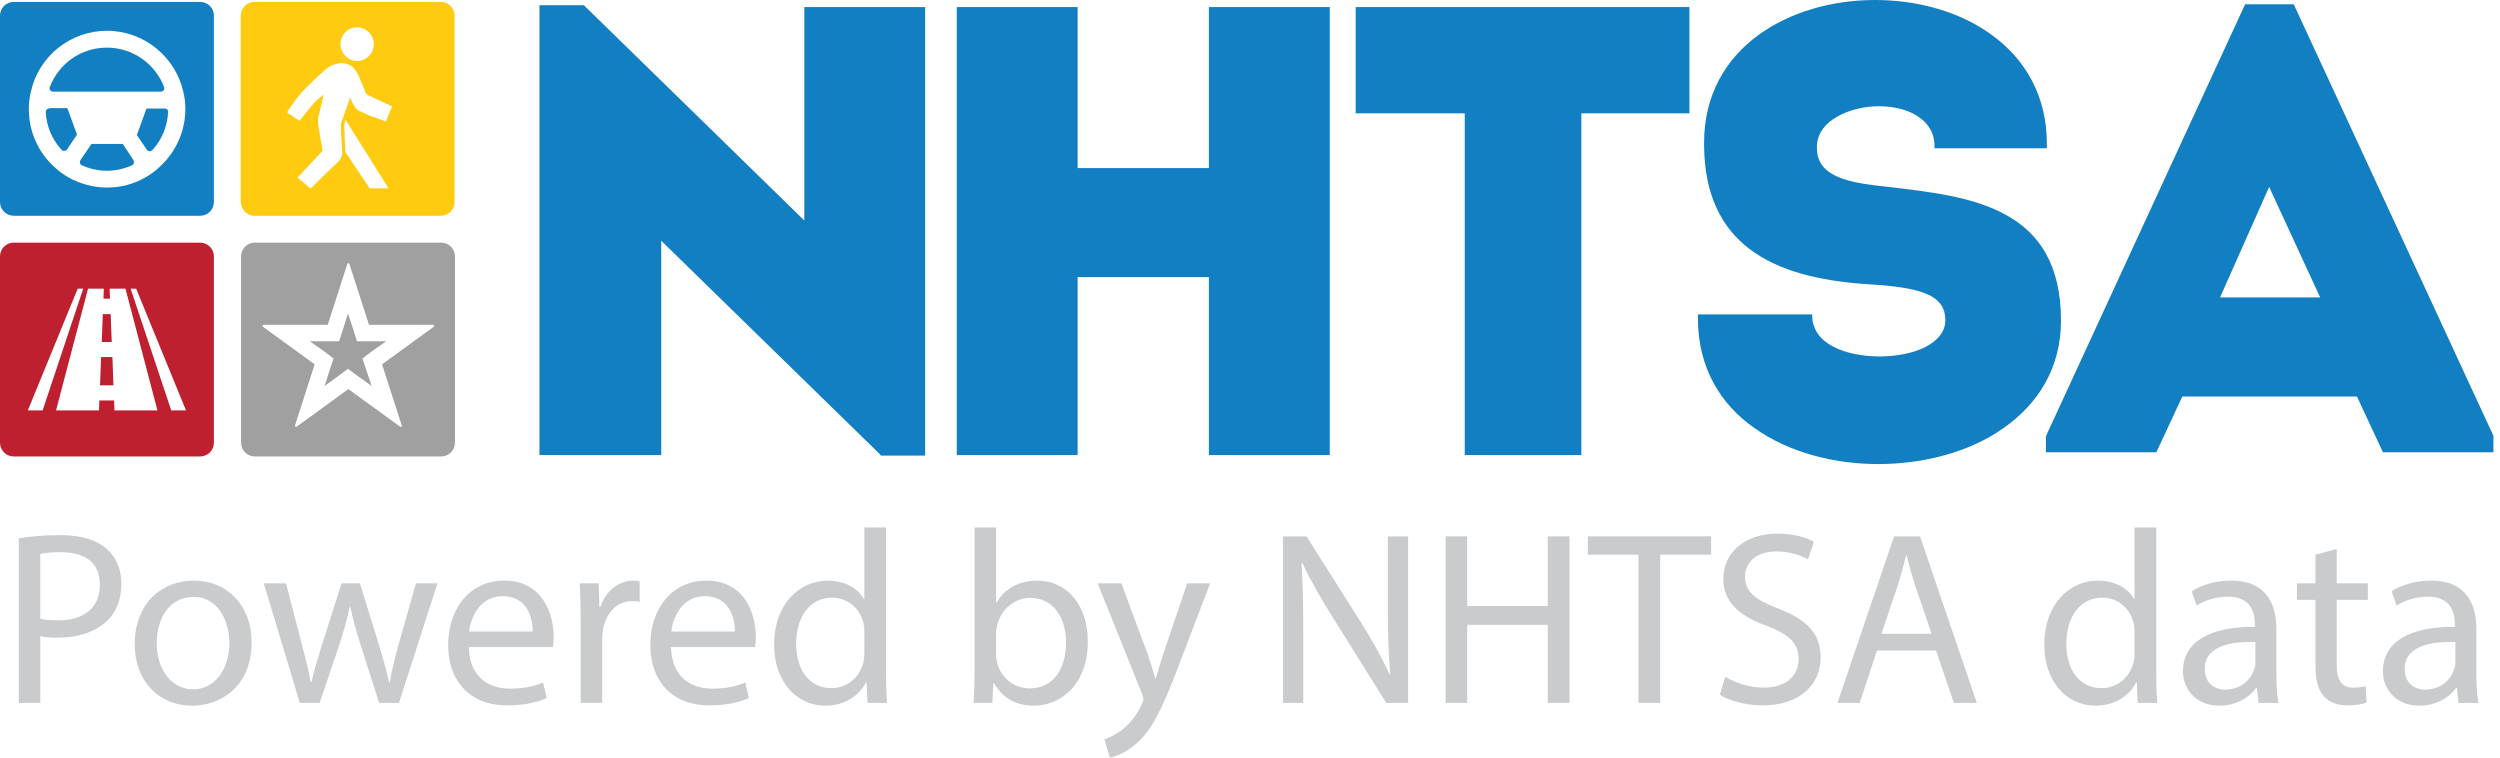
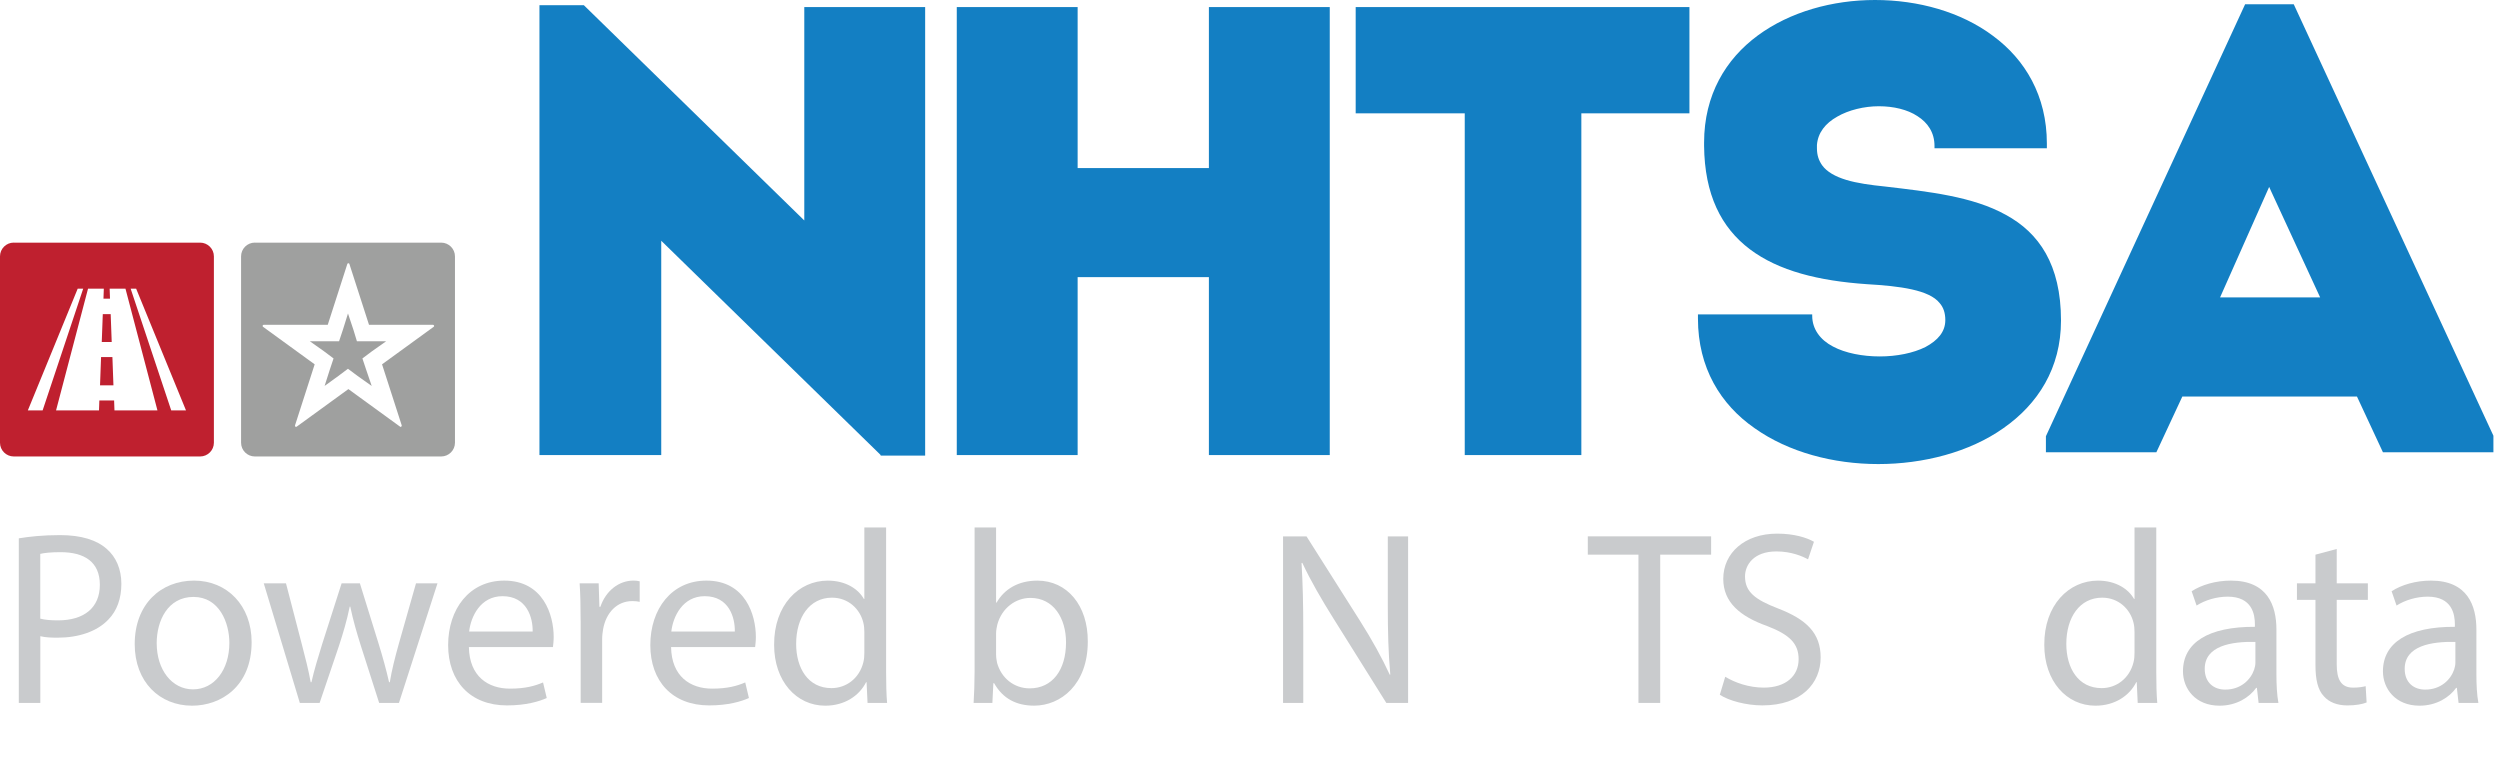
<svg xmlns="http://www.w3.org/2000/svg" width="165" height="50" viewBox="0 0 165 50" fill="none">
  <g clip-path="url(#clip0_498_871)">
-     <path d="M0.907 0.126C0.408 0.126 0 0.534 0 1.033V13.334C0 13.833 0.408 14.241 0.907 14.241H13.21C13.709 14.241 14.117 13.833 14.117 13.334V1.011C14.117 0.534 13.709 0.126 13.21 0.126H0.907ZM7.058 2.031C9.509 2.031 11.575 3.757 12.097 6.048C12.187 6.411 12.233 6.774 12.233 7.159V7.205C12.233 8.726 11.552 10.11 10.484 11.062C10.212 11.312 9.895 11.539 9.577 11.72C8.829 12.151 7.965 12.378 7.058 12.378C6.15 12.378 5.287 12.128 4.538 11.72C4.221 11.539 3.903 11.312 3.631 11.062C2.565 10.11 1.905 8.747 1.905 7.205V7.159C1.905 6.774 1.951 6.411 2.041 6.048C2.54 3.755 4.606 2.031 7.058 2.031ZM7.058 3.143C5.332 3.143 3.88 4.209 3.291 5.73C3.223 5.889 3.336 6.048 3.495 6.048H10.622C10.781 6.048 10.894 5.889 10.826 5.73C10.237 4.209 8.761 3.143 7.059 3.143H7.058ZM3.245 7.138V7.161C3.109 7.161 3.018 7.274 3.018 7.388C3.064 8.34 3.449 9.227 4.062 9.884C4.153 9.998 4.334 9.975 4.425 9.862L5.083 8.886L4.447 7.138H3.245ZM9.668 7.161L9.033 8.909L9.69 9.884C9.781 9.998 9.94 10.021 10.053 9.907C10.666 9.249 11.051 8.363 11.097 7.388C11.119 7.274 11.006 7.161 10.87 7.161H9.666H9.668ZM6.037 9.499L5.311 10.567C5.243 10.68 5.266 10.839 5.402 10.907C5.901 11.134 6.468 11.27 7.058 11.27C7.647 11.27 8.216 11.134 8.715 10.907C8.851 10.839 8.874 10.68 8.806 10.567L8.103 9.499H6.037Z" fill="#137FC3" />
    <path d="M16.818 16.012C16.319 16.012 15.911 16.42 15.911 16.919V29.22C15.911 29.719 16.319 30.127 16.818 30.127H29.12C29.619 30.127 30.028 29.719 30.028 29.22V16.921C30.028 16.422 29.619 16.014 29.12 16.014H16.818V16.012ZM22.991 17.373C23.014 17.373 23.059 17.395 23.059 17.418L24.354 21.436H28.574C28.642 21.436 28.688 21.527 28.619 21.572L25.215 24.046L26.51 28.063C26.533 28.108 26.487 28.176 26.442 28.176C26.419 28.176 26.419 28.176 26.397 28.154L22.993 25.68L19.589 28.154C19.566 28.154 19.566 28.176 19.543 28.176C19.498 28.176 19.453 28.131 19.475 28.063L20.768 24.046L17.364 21.572C17.296 21.527 17.341 21.436 17.409 21.436H21.632L22.925 17.418C22.947 17.373 22.97 17.373 22.993 17.373H22.991ZM22.968 20.686L22.628 21.775L22.378 22.523H20.449L21.379 23.181L22.014 23.657L21.764 24.406L21.424 25.472L22.331 24.814L22.966 24.338L23.602 24.814L24.532 25.472L24.169 24.406L23.919 23.657L24.554 23.181L25.486 22.523H23.556L23.329 21.775L22.966 20.686H22.968Z" fill="#9FA09F" />
-     <path d="M16.795 0.126C16.296 0.126 15.888 0.534 15.888 1.033V13.334C15.911 13.833 16.319 14.241 16.795 14.241H29.096C29.595 14.241 30.003 13.833 30.003 13.334V1.033C30.003 0.534 29.595 0.126 29.096 0.126H16.795ZM23.56 1.806C24.172 1.806 24.671 2.305 24.671 2.918C24.671 3.53 24.172 4.029 23.56 4.029C23.424 4.029 23.31 4.006 23.197 3.961C23.106 3.916 22.993 3.87 22.925 3.802C22.652 3.598 22.471 3.281 22.471 2.918C22.471 2.305 22.947 1.806 23.56 1.806ZM22.577 4.17C22.815 4.172 23.045 4.24 23.242 4.394C23.446 4.575 23.582 4.802 23.696 5.051C23.832 5.392 24.013 5.823 24.149 6.163C24.149 6.163 24.149 6.186 24.172 6.186L24.24 6.254L24.285 6.276L25.875 7.025L25.467 8.023C25.467 8.023 25.036 7.864 24.99 7.841C24.673 7.705 24.628 7.728 24.31 7.592C24.128 7.524 24.151 7.501 23.97 7.433C23.902 7.41 23.856 7.365 23.788 7.365C23.607 7.297 23.38 7.138 23.108 6.433C23.108 6.456 22.495 8.182 22.495 8.182C22.495 8.408 22.518 9.134 22.563 9.611C22.563 9.747 22.586 9.883 22.586 9.951C22.609 10.382 22.473 10.54 22.178 10.813C21.588 11.357 20.499 12.446 20.499 12.446L19.637 11.72L21.295 9.949C21.295 9.949 21.113 8.883 21.091 8.77C21.023 8.293 20.955 8.112 21 7.772C21 7.749 21 7.704 21.023 7.681L21.363 6.252C21.227 6.365 21.046 6.479 20.841 6.683C20.547 6.955 19.773 7.976 19.773 7.976L18.957 7.431C18.957 7.341 19.411 6.728 19.524 6.569C19.819 6.184 20.159 5.821 20.499 5.502C20.703 5.297 21.18 4.844 21.475 4.594C21.773 4.34 22.186 4.163 22.581 4.167L22.577 4.17ZM22.809 7.911L25.646 12.428H24.399L22.787 10.022L22.719 8.206C22.741 8.138 22.764 8.025 22.809 7.911Z" fill="#FFCB10" />
    <path d="M0.907 16.012C0.408 16.012 0 16.42 0 16.919V29.22C0 29.719 0.408 30.127 0.907 30.127H13.21C13.709 30.127 14.117 29.719 14.117 29.22V16.921C14.117 16.422 13.709 16.014 13.21 16.014H0.907V16.012ZM5.128 19.053H5.491L2.813 27.087H1.837L5.128 19.053ZM5.808 19.053H6.852L6.829 19.711H7.26L7.237 19.053H8.281L10.392 27.087H7.555L7.532 26.43H6.557L6.534 27.087H3.699L5.81 19.053H5.808ZM8.623 19.053H8.986L12.276 27.087H11.301L8.623 19.053ZM6.784 20.731L6.716 22.57H7.373L7.305 20.731H6.784ZM6.67 23.568L6.602 25.43H7.487L7.419 23.568H6.67Z" fill="#BF202F" />
    <path d="M123.75 0C120.946 0 118.142 0.778 116.022 2.336C113.902 3.894 112.47 6.262 112.47 9.41V9.628C112.501 12.836 113.592 15.017 115.492 16.451C117.392 17.884 120.04 18.538 123.219 18.756C124.31 18.819 125.338 18.913 126.179 19.1C127.02 19.287 127.674 19.568 128.018 20.004C128.267 20.285 128.391 20.658 128.391 21.126C128.391 21.904 127.892 22.466 127.082 22.902C126.273 23.307 125.181 23.525 124.06 23.525C122.94 23.525 121.785 23.307 120.976 22.87C120.135 22.434 119.606 21.717 119.606 20.845V20.751H112.065V21.032C112.065 24.272 113.56 26.702 115.804 28.26C118.048 29.85 121.007 30.628 123.968 30.628C126.929 30.628 129.982 29.848 132.224 28.26C134.499 26.671 136.026 24.303 136.026 21.157C136.026 17.45 134.562 15.361 132.381 14.178C130.2 12.964 127.302 12.651 124.404 12.309C123.469 12.215 122.567 12.091 121.85 11.873C121.133 11.655 120.573 11.343 120.26 10.907C120.042 10.594 119.918 10.252 119.918 9.785V9.567C119.981 8.757 120.478 8.134 121.258 7.698C122.007 7.262 123.035 7.012 124.001 7.012C124.968 7.012 125.901 7.23 126.555 7.667C127.241 8.103 127.677 8.757 127.677 9.629V9.785H135.093V9.472C135.093 6.325 133.658 3.926 131.54 2.368C129.422 0.778 126.587 0 123.752 0L123.75 0ZM148.178 0.281L135.03 28.791V29.85H142.32L144.033 26.173H155.561L157.274 29.85H164.565V28.759L151.387 0.281H148.178ZM35.604 0.342V30.036H43.642V15.89L58.099 30.005L58.131 30.068H61.06V0.468H53.083V14.55L38.533 0.342H35.604ZM63.147 0.468V30.036H71.124V18.289H79.787V30.036H87.764V0.468H79.787V11.091H71.124V0.468H63.147ZM89.475 0.468V7.478H96.673V30.036H104.369V7.478H111.503V0.468H89.474H89.475ZM149.766 12.339L149.921 12.681L153.13 19.629H146.524L149.764 12.337L149.766 12.339Z" fill="#137FC3" />
    <path d="M1.241 35.53C1.926 35.417 2.823 35.317 3.964 35.317C5.367 35.317 6.395 35.644 7.047 36.232C7.651 36.753 8.01 37.552 8.01 38.531C8.01 39.51 7.717 40.309 7.162 40.88C6.412 41.679 5.189 42.087 3.802 42.087C3.378 42.087 2.987 42.071 2.661 41.989V46.393H1.241V35.53ZM2.659 40.831C2.97 40.913 3.36 40.944 3.833 40.944C5.547 40.944 6.59 40.112 6.59 38.596C6.59 37.08 5.562 36.443 3.996 36.443C3.376 36.443 2.903 36.492 2.657 36.556V40.831H2.659Z" fill="#C9CBCD" />
    <path d="M16.607 42.382C16.607 45.303 14.585 46.575 12.676 46.575C10.538 46.575 8.891 45.01 8.891 42.513C8.891 39.87 10.62 38.32 12.807 38.32C14.993 38.32 16.607 39.967 16.607 42.382ZM10.343 42.464C10.343 44.193 11.338 45.498 12.74 45.498C14.143 45.498 15.138 44.209 15.138 42.431C15.138 41.093 14.469 39.397 12.772 39.397C11.074 39.397 10.341 40.962 10.341 42.464H10.343Z" fill="#C9CBCD" />
    <path d="M18.875 38.5L19.918 42.513C20.147 43.394 20.358 44.209 20.506 45.026H20.555C20.735 44.226 20.995 43.378 21.257 42.53L22.546 38.502H23.753L24.977 42.448C25.27 43.394 25.498 44.226 25.678 45.026H25.727C25.858 44.226 26.069 43.394 26.33 42.464L27.456 38.5H28.874L26.33 46.395H25.025L23.818 42.626C23.541 41.745 23.312 40.962 23.116 40.034H23.083C22.888 40.979 22.644 41.796 22.366 42.644L21.094 46.395H19.789L17.408 38.5H18.875Z" fill="#C9CBCD" />
    <path d="M30.947 42.708C30.98 44.649 32.219 45.45 33.655 45.45C34.683 45.45 35.302 45.27 35.841 45.041L36.085 46.069C35.579 46.297 34.716 46.557 33.459 46.557C31.029 46.557 29.577 44.959 29.577 42.578C29.577 40.196 30.98 38.32 33.28 38.32C35.857 38.32 36.543 40.589 36.543 42.04C36.543 42.333 36.509 42.562 36.494 42.708H30.947ZM35.156 41.681C35.171 40.767 34.78 39.348 33.165 39.348C31.713 39.348 31.076 40.686 30.963 41.681H35.156Z" fill="#C9CBCD" />
    <path d="M38.321 40.962C38.321 40.032 38.305 39.233 38.256 38.498H39.512L39.561 40.047H39.626C39.985 38.987 40.849 38.318 41.812 38.318C41.974 38.318 42.089 38.334 42.22 38.367V39.721C42.074 39.688 41.927 39.672 41.731 39.672C40.719 39.672 40.002 40.438 39.807 41.515C39.774 41.71 39.742 41.939 39.742 42.183V46.391H38.324V40.96L38.321 40.962Z" fill="#C9CBCD" />
    <path d="M44.291 42.708C44.324 44.649 45.563 45.45 46.999 45.45C48.027 45.45 48.646 45.27 49.185 45.041L49.429 46.069C48.923 46.297 48.06 46.557 46.804 46.557C44.373 46.557 42.921 44.959 42.921 42.578C42.921 40.196 44.324 38.32 46.624 38.32C49.201 38.32 49.887 40.589 49.887 42.04C49.887 42.333 49.853 42.562 49.838 42.708H44.291ZM48.499 41.681C48.515 40.767 48.124 39.348 46.509 39.348C45.057 39.348 44.42 40.686 44.307 41.681H48.499Z" fill="#C9CBCD" />
    <path d="M58.483 34.813V44.356C58.483 45.057 58.499 45.856 58.548 46.395H57.258L57.194 45.026H57.161C56.721 45.907 55.758 46.575 54.468 46.575C52.56 46.575 51.092 44.959 51.092 42.562C51.077 39.936 52.708 38.321 54.632 38.321C55.84 38.321 56.655 38.891 57.014 39.528H57.047V34.813H58.483ZM57.047 41.714C57.047 41.534 57.031 41.29 56.983 41.11C56.77 40.196 55.988 39.446 54.911 39.446C53.427 39.446 52.546 40.751 52.546 42.496C52.546 44.094 53.329 45.416 54.878 45.416C55.842 45.416 56.721 44.78 56.983 43.703C57.031 43.508 57.047 43.312 57.047 43.084V41.714Z" fill="#C9CBCD" />
    <path d="M64.258 46.395C64.291 45.858 64.323 45.057 64.323 44.356V34.813H65.741V39.772H65.775C66.281 38.891 67.193 38.321 68.467 38.321C70.424 38.321 71.811 39.952 71.794 42.349C71.794 45.17 70.016 46.573 68.254 46.573C67.113 46.573 66.198 46.134 65.611 45.089H65.562L65.497 46.394H64.258V46.395ZM65.743 43.23C65.743 43.41 65.776 43.59 65.808 43.752C66.085 44.746 66.917 45.432 67.961 45.432C69.461 45.432 70.358 44.209 70.358 42.398C70.358 40.816 69.543 39.462 68.01 39.462C67.031 39.462 66.117 40.13 65.823 41.224C65.79 41.388 65.741 41.583 65.741 41.812V43.23H65.743Z" fill="#C9CBCD" />
-     <path d="M74.013 38.5L75.742 43.166C75.922 43.687 76.118 44.307 76.248 44.779H76.281C76.428 44.307 76.592 43.703 76.787 43.132L78.353 38.5H79.871L77.718 44.127C76.69 46.835 75.988 48.222 75.01 49.07C74.308 49.689 73.607 49.935 73.247 50L72.888 48.792C73.247 48.679 73.72 48.45 74.144 48.091C74.535 47.781 75.025 47.226 75.352 46.493C75.416 46.346 75.465 46.231 75.465 46.151C75.465 46.071 75.432 45.955 75.367 45.776L72.448 38.5H74.013Z" fill="#C9CBCD" />
    <path d="M84.681 46.395V35.401H86.23L89.753 40.964C90.568 42.253 91.205 43.41 91.726 44.535L91.759 44.52C91.629 43.05 91.595 41.714 91.595 40.001V35.401H92.934V46.395H91.498L88.006 40.817C87.24 39.594 86.506 38.338 85.951 37.146L85.902 37.162C85.984 38.549 86.016 39.87 86.016 41.697V46.395H84.677H84.681Z" fill="#C9CBCD" />
-     <path d="M96.835 35.399V39.999H102.153V35.399H103.589V46.393H102.153V41.239H96.835V46.393H95.416V35.399H96.835Z" fill="#C9CBCD" />
    <path d="M108.139 36.607H104.795V35.399H112.934V36.607H109.574V46.393H108.138V36.607H108.139Z" fill="#C9CBCD" />
    <path d="M113.866 44.666C114.503 45.057 115.433 45.383 116.41 45.383C117.861 45.383 118.709 44.617 118.709 43.507C118.709 42.48 118.121 41.892 116.638 41.321C114.845 40.684 113.735 39.754 113.735 38.205C113.735 36.492 115.153 35.22 117.291 35.22C118.416 35.22 119.233 35.481 119.721 35.757L119.33 36.916C118.971 36.72 118.238 36.394 117.242 36.394C115.741 36.394 115.171 37.291 115.171 38.041C115.171 39.069 115.839 39.575 117.357 40.161C119.217 40.878 120.163 41.777 120.163 43.391C120.163 45.086 118.906 46.556 116.314 46.556C115.253 46.556 114.096 46.245 113.508 45.854L113.867 44.662L113.866 44.666Z" fill="#C9CBCD" />
-     <path d="M123.881 42.937L122.74 46.395H121.272L125.008 35.401H126.721L130.472 46.395H128.955L127.78 42.937H123.882H123.881ZM127.485 41.827L126.409 38.662C126.165 37.945 126.001 37.293 125.838 36.656H125.805C125.641 37.308 125.463 37.977 125.25 38.647L124.174 41.827H127.485Z" fill="#C9CBCD" />
    <path d="M142.314 34.813V44.356C142.314 45.057 142.33 45.856 142.379 46.395H141.089L141.025 45.026H140.992C140.552 45.907 139.589 46.575 138.3 46.575C136.391 46.575 134.923 44.959 134.923 42.562C134.908 39.936 136.539 38.321 138.464 38.321C139.671 38.321 140.486 38.891 140.845 39.528H140.878V34.813H142.314ZM140.878 41.714C140.878 41.534 140.863 41.29 140.814 41.11C140.601 40.196 139.819 39.446 138.743 39.446C137.258 39.446 136.377 40.751 136.377 42.496C136.377 44.094 137.16 45.416 138.71 45.416C139.673 45.416 140.552 44.78 140.814 43.703C140.863 43.508 140.878 43.312 140.878 43.084V41.714Z" fill="#C9CBCD" />
    <path d="M149.068 46.395L148.955 45.401H148.906C148.466 46.02 147.617 46.575 146.491 46.575C144.893 46.575 144.076 45.45 144.076 44.307C144.076 42.398 145.772 41.355 148.824 41.37V41.206C148.824 40.554 148.644 39.379 147.03 39.379C146.296 39.379 145.53 39.608 144.975 39.967L144.649 39.022C145.301 38.598 146.247 38.32 147.243 38.32C149.658 38.32 150.244 39.967 150.244 41.55V44.502C150.244 45.188 150.277 45.856 150.375 46.393H149.07L149.068 46.395ZM148.857 42.366C147.29 42.333 145.512 42.611 145.512 44.144C145.512 45.074 146.132 45.514 146.866 45.514C147.894 45.514 148.547 44.861 148.775 44.193C148.824 44.047 148.857 43.883 148.857 43.736V42.366Z" fill="#C9CBCD" />
    <path d="M154.224 36.232V38.501H156.279V39.593H154.224V43.85C154.224 44.829 154.502 45.384 155.301 45.384C155.676 45.384 155.953 45.335 156.133 45.286L156.197 46.363C155.92 46.476 155.48 46.558 154.925 46.558C154.257 46.558 153.718 46.347 153.376 45.954C152.968 45.53 152.821 44.829 152.821 43.899V39.593H151.598V38.501H152.821V36.608L154.224 36.232Z" fill="#C9CBCD" />
    <path d="M162.266 46.395L162.152 45.401H162.104C161.664 46.02 160.814 46.575 159.689 46.575C158.091 46.575 157.274 45.45 157.274 44.307C157.274 42.398 158.97 41.355 162.022 41.37V41.206C162.022 40.554 161.842 39.379 160.228 39.379C159.493 39.379 158.727 39.608 158.173 39.967L157.846 39.022C158.499 38.598 159.444 38.32 160.441 38.32C162.856 38.32 163.442 39.967 163.442 41.55V44.502C163.442 45.188 163.475 45.856 163.573 46.393H162.268L162.266 46.395ZM162.055 42.366C160.488 42.333 158.71 42.611 158.71 44.144C158.71 45.074 159.329 45.514 160.064 45.514C161.092 45.514 161.744 44.861 161.973 44.193C162.022 44.047 162.055 43.883 162.055 43.736V42.366Z" fill="#C9CBCD" />
  </g>
  <defs>
    <clipPath id="clip0_498_871">
      <rect width="164.565" height="50" fill="white" />
    </clipPath>
  </defs>
</svg>